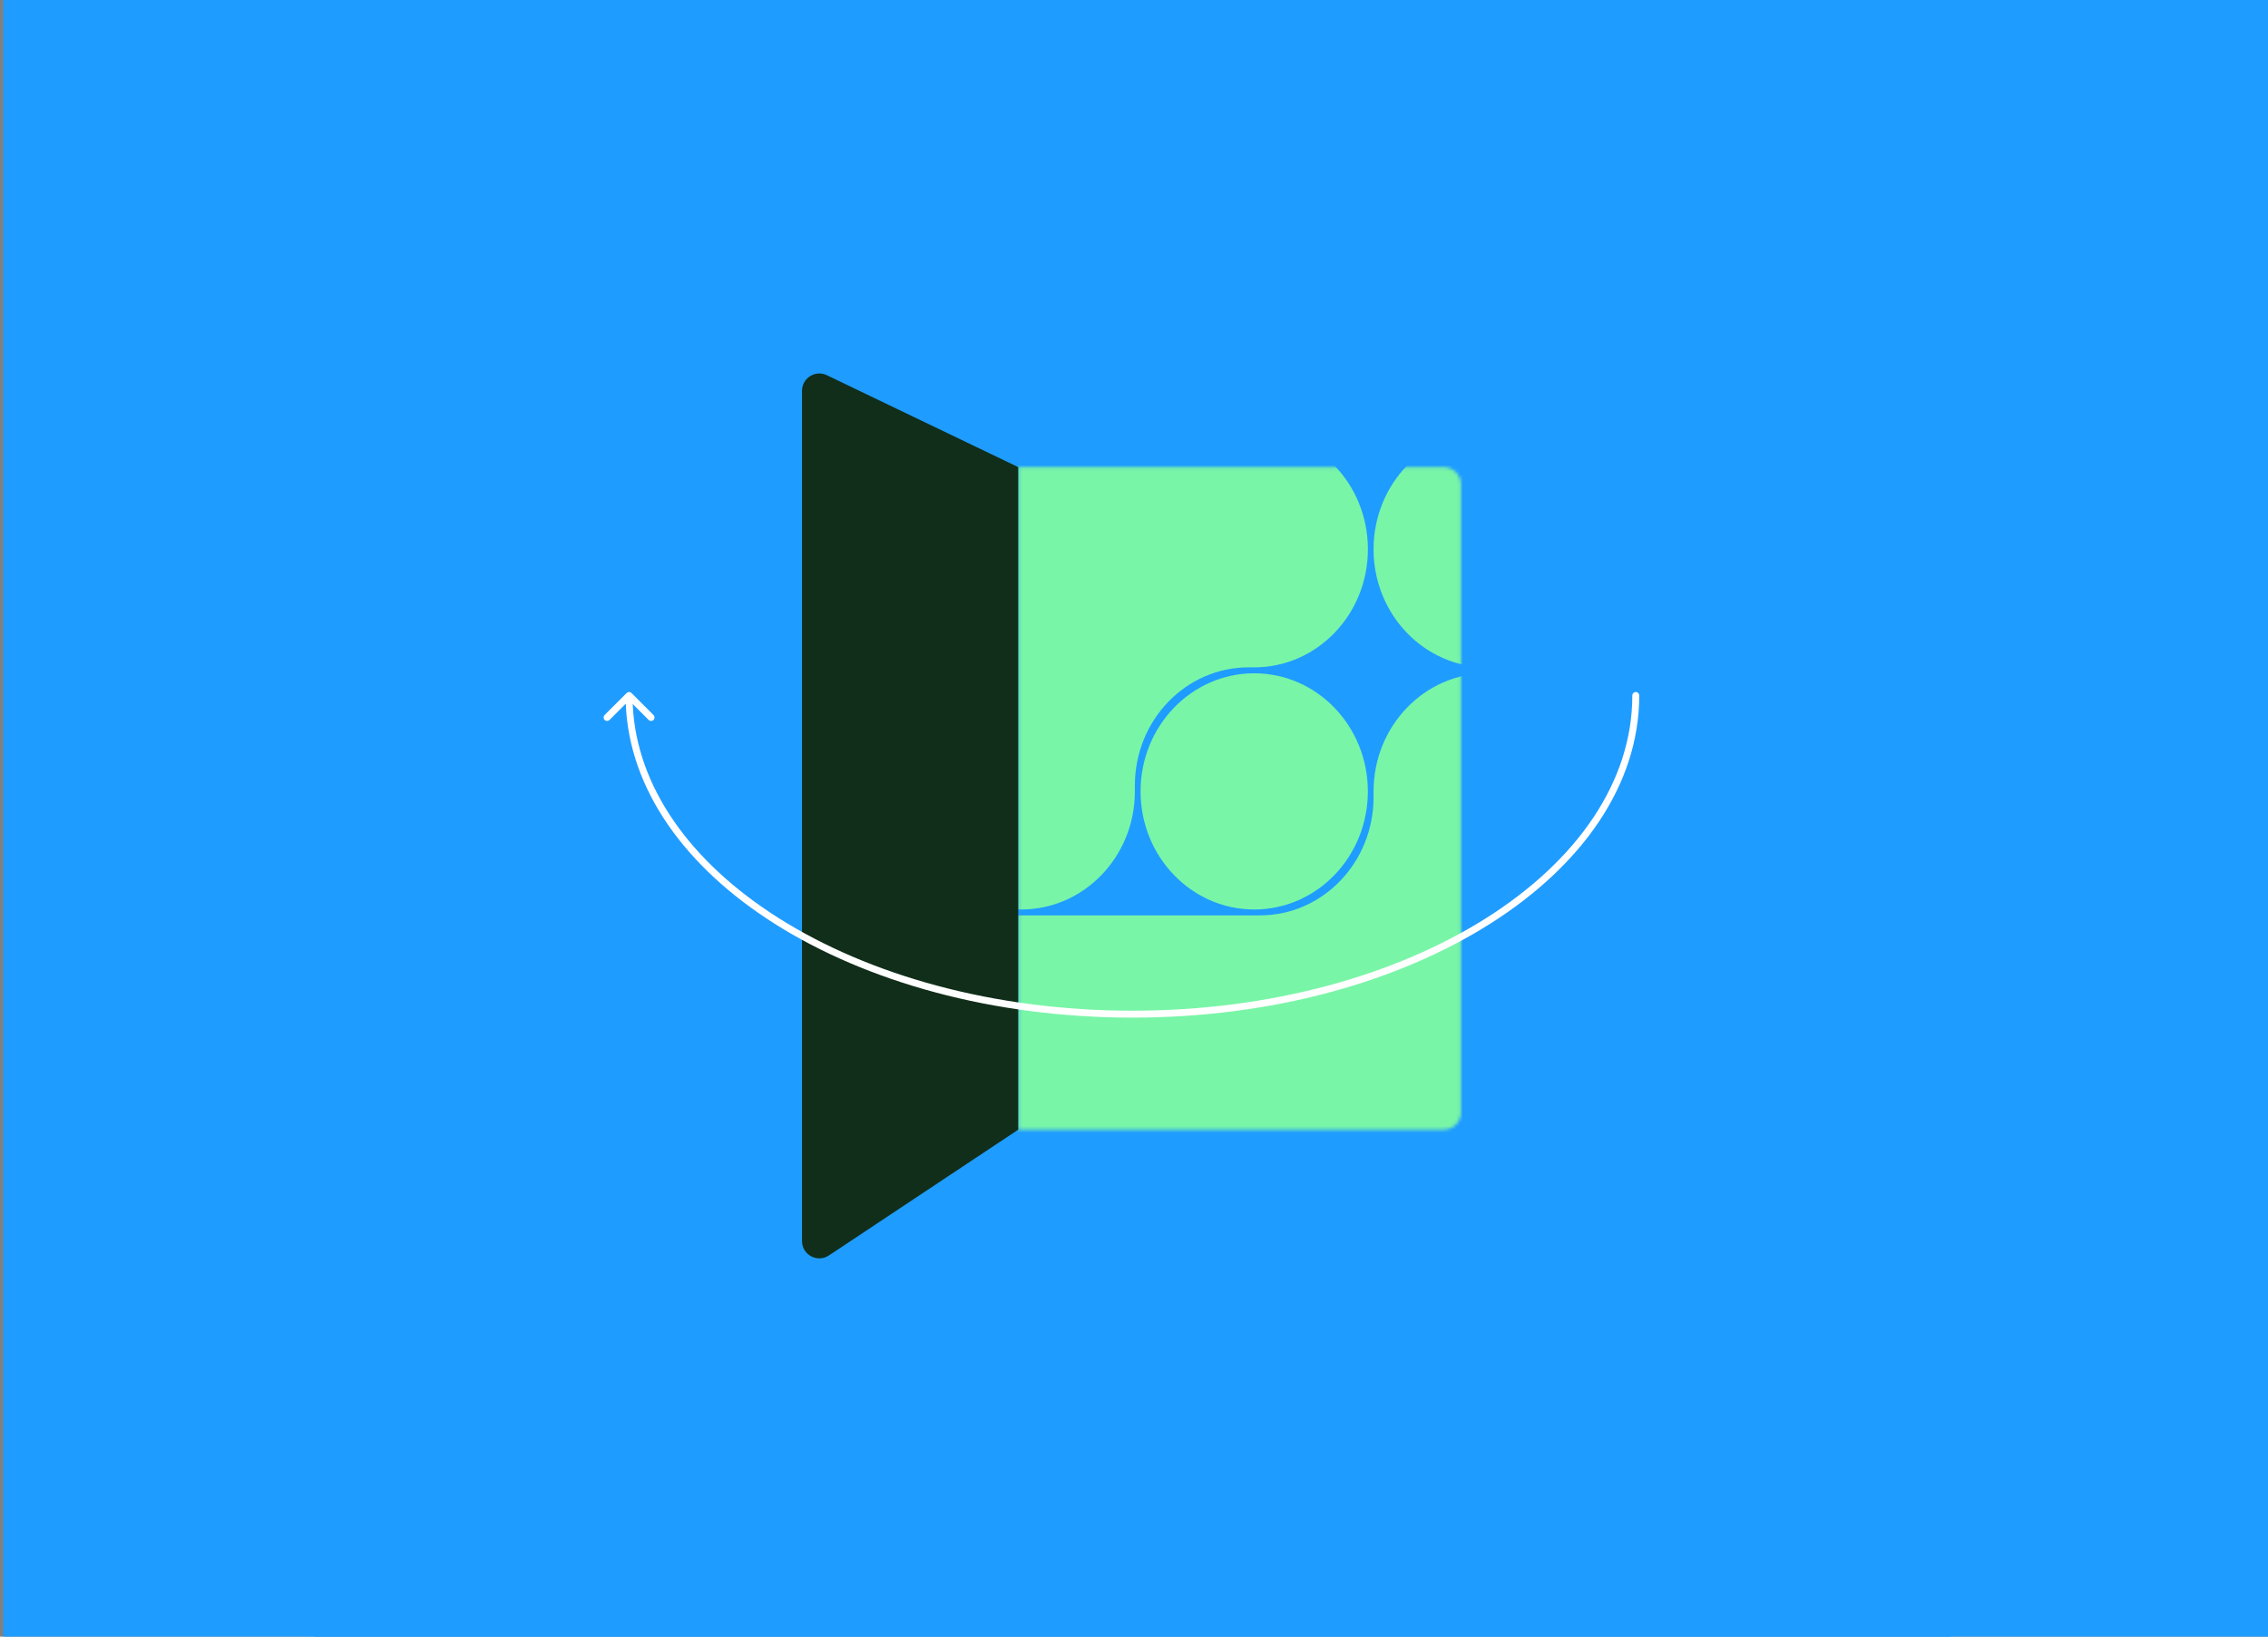
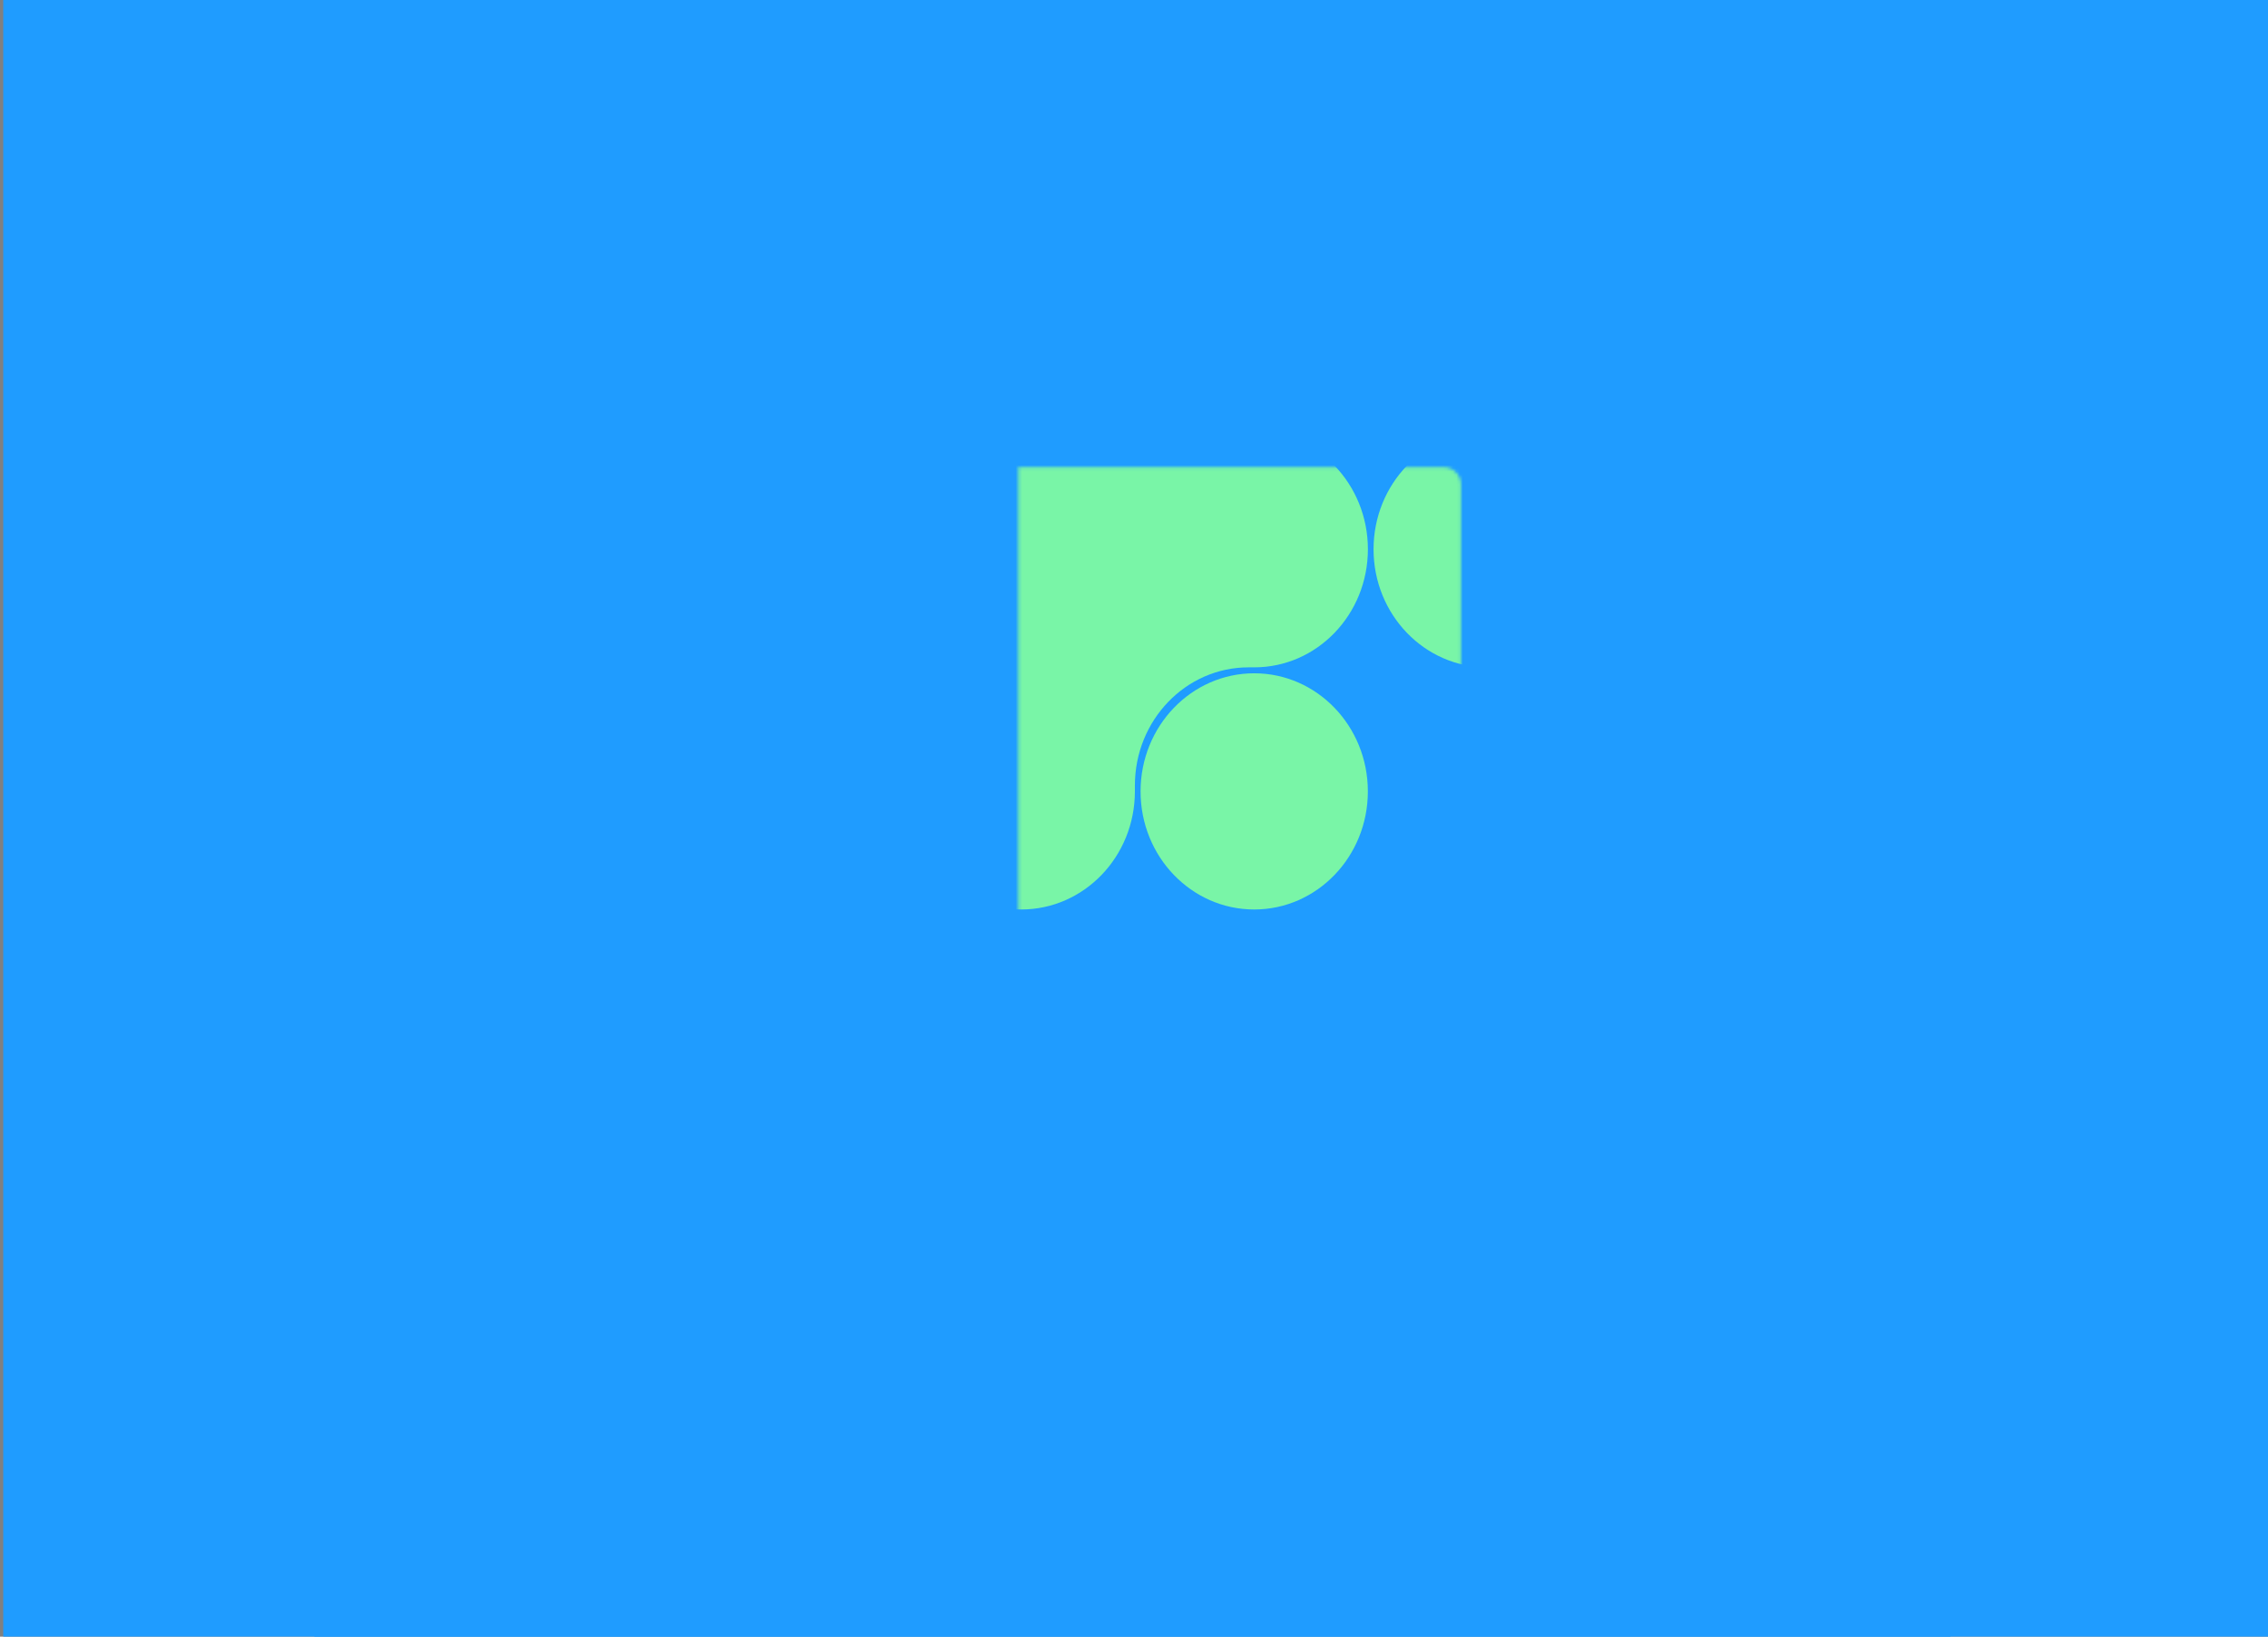
<svg xmlns="http://www.w3.org/2000/svg" width="700" height="505" viewBox="0 0 700 505" fill="none">
  <rect x="0" y="0" width="700" height="505" fill="#808080" stroke="none" />
  <rect x="1" width="699" height="505" fill="#1F9CFF" />
  <rect width="505" height="505" transform="translate(97)" fill="#1F9CFF" />
  <mask id="mask0_9701_5673" style="mask-type:alpha" maskUnits="userSpaceOnUse" x="314" y="144" width="137" height="205">
    <path d="M314.268 144.133H445.589C448.537 144.133 450.927 146.523 450.927 149.472V343.241C450.927 346.189 448.537 348.579 445.589 348.579H314.268V144.133Z" fill="#D9D9D9" />
  </mask>
  <g mask="url(#mask0_9701_5673)">
    <path d="M494.087 169.479C494.087 149.354 478.383 133.039 459.011 133.039C439.639 133.039 423.936 149.354 423.936 169.479C423.936 189.604 439.639 205.919 459.011 205.919C478.383 205.919 494.087 189.604 494.087 169.479Z" fill="#79F5A7" />
    <path d="M422.179 244.193C422.179 224.068 406.475 207.753 387.103 207.753C367.731 207.753 352.027 224.068 352.027 244.193C352.027 264.319 367.731 280.633 387.103 280.633C406.475 280.633 422.179 264.319 422.179 244.193Z" fill="#79F5A7" />
-     <path d="M530.935 282.455H529.182C509.803 282.455 494.1 266.141 494.1 246.008V244.187C494.1 224.054 478.397 207.74 459.018 207.74C439.639 207.74 423.936 224.054 423.936 244.187V246.008C423.936 266.141 408.234 282.455 388.855 282.455H315.185C295.806 282.455 280.104 298.768 280.104 318.901C280.104 339.034 295.806 355.348 315.185 355.348H316.938C336.317 355.348 352.02 371.662 352.02 391.794V393.615C352.02 413.748 367.723 430.062 387.102 430.062H388.855C408.234 430.062 423.936 446.376 423.936 466.509V468.33C423.936 488.463 439.639 504.776 459.018 504.776C478.397 504.776 494.1 488.463 494.1 468.33V391.794C494.1 371.662 509.803 355.348 529.182 355.348H530.935C550.314 355.348 566.017 339.034 566.017 318.901C566.017 298.768 550.314 282.455 530.935 282.455Z" fill="#79F5A7" />
-     <path d="M315.193 280.633C334.572 280.633 350.275 264.32 350.275 244.187V242.366C350.275 222.233 365.978 205.919 385.357 205.919H387.11C406.489 205.919 422.191 189.606 422.191 169.473C422.191 149.34 406.489 133.026 387.11 133.026H315.193C295.814 133.026 280.111 149.34 280.111 169.473V244.187C280.111 264.32 295.814 280.633 315.193 280.633Z" fill="#79F5A7" />
+     <path d="M315.193 280.633C334.572 280.633 350.275 264.32 350.275 244.187V242.366C350.275 222.233 365.978 205.919 385.357 205.919H387.11C406.489 205.919 422.191 189.606 422.191 169.473C422.191 149.34 406.489 133.026 387.11 133.026C295.814 133.026 280.111 149.34 280.111 169.473V244.187C280.111 264.32 295.814 280.633 315.193 280.633Z" fill="#79F5A7" />
  </g>
-   <path d="M314.268 144.133L255.188 115.775C251.644 114.074 247.539 116.657 247.539 120.588V382.943C247.539 387.202 252.283 389.746 255.831 387.39L314.268 348.579V144.133Z" fill="#102E19" />
-   <path fill-rule="evenodd" clip-rule="evenodd" d="M193.402 213.843C193.819 213.427 194.495 213.427 194.912 213.843L201.707 220.638C202.123 221.055 202.123 221.731 201.707 222.148C201.29 222.565 200.614 222.565 200.197 222.148L195.28 217.232C196.364 242.855 213.222 266.133 240.231 283.229C268.149 300.9 306.783 311.865 349.513 311.865C392.242 311.865 430.877 300.9 458.795 283.229C486.726 265.549 503.801 241.258 503.801 214.598C503.801 214.009 504.279 213.531 504.868 213.531C505.458 213.531 505.936 214.009 505.936 214.598C505.936 242.247 488.233 267.123 459.937 285.033C431.627 302.952 392.584 314 349.513 314C306.442 314 267.398 302.952 239.089 285.033C211.658 267.67 194.182 243.762 193.139 217.127L188.118 222.148C187.701 222.565 187.025 222.565 186.608 222.148C186.191 221.731 186.191 221.055 186.608 220.638L193.402 213.843Z" fill="white" />
</svg>